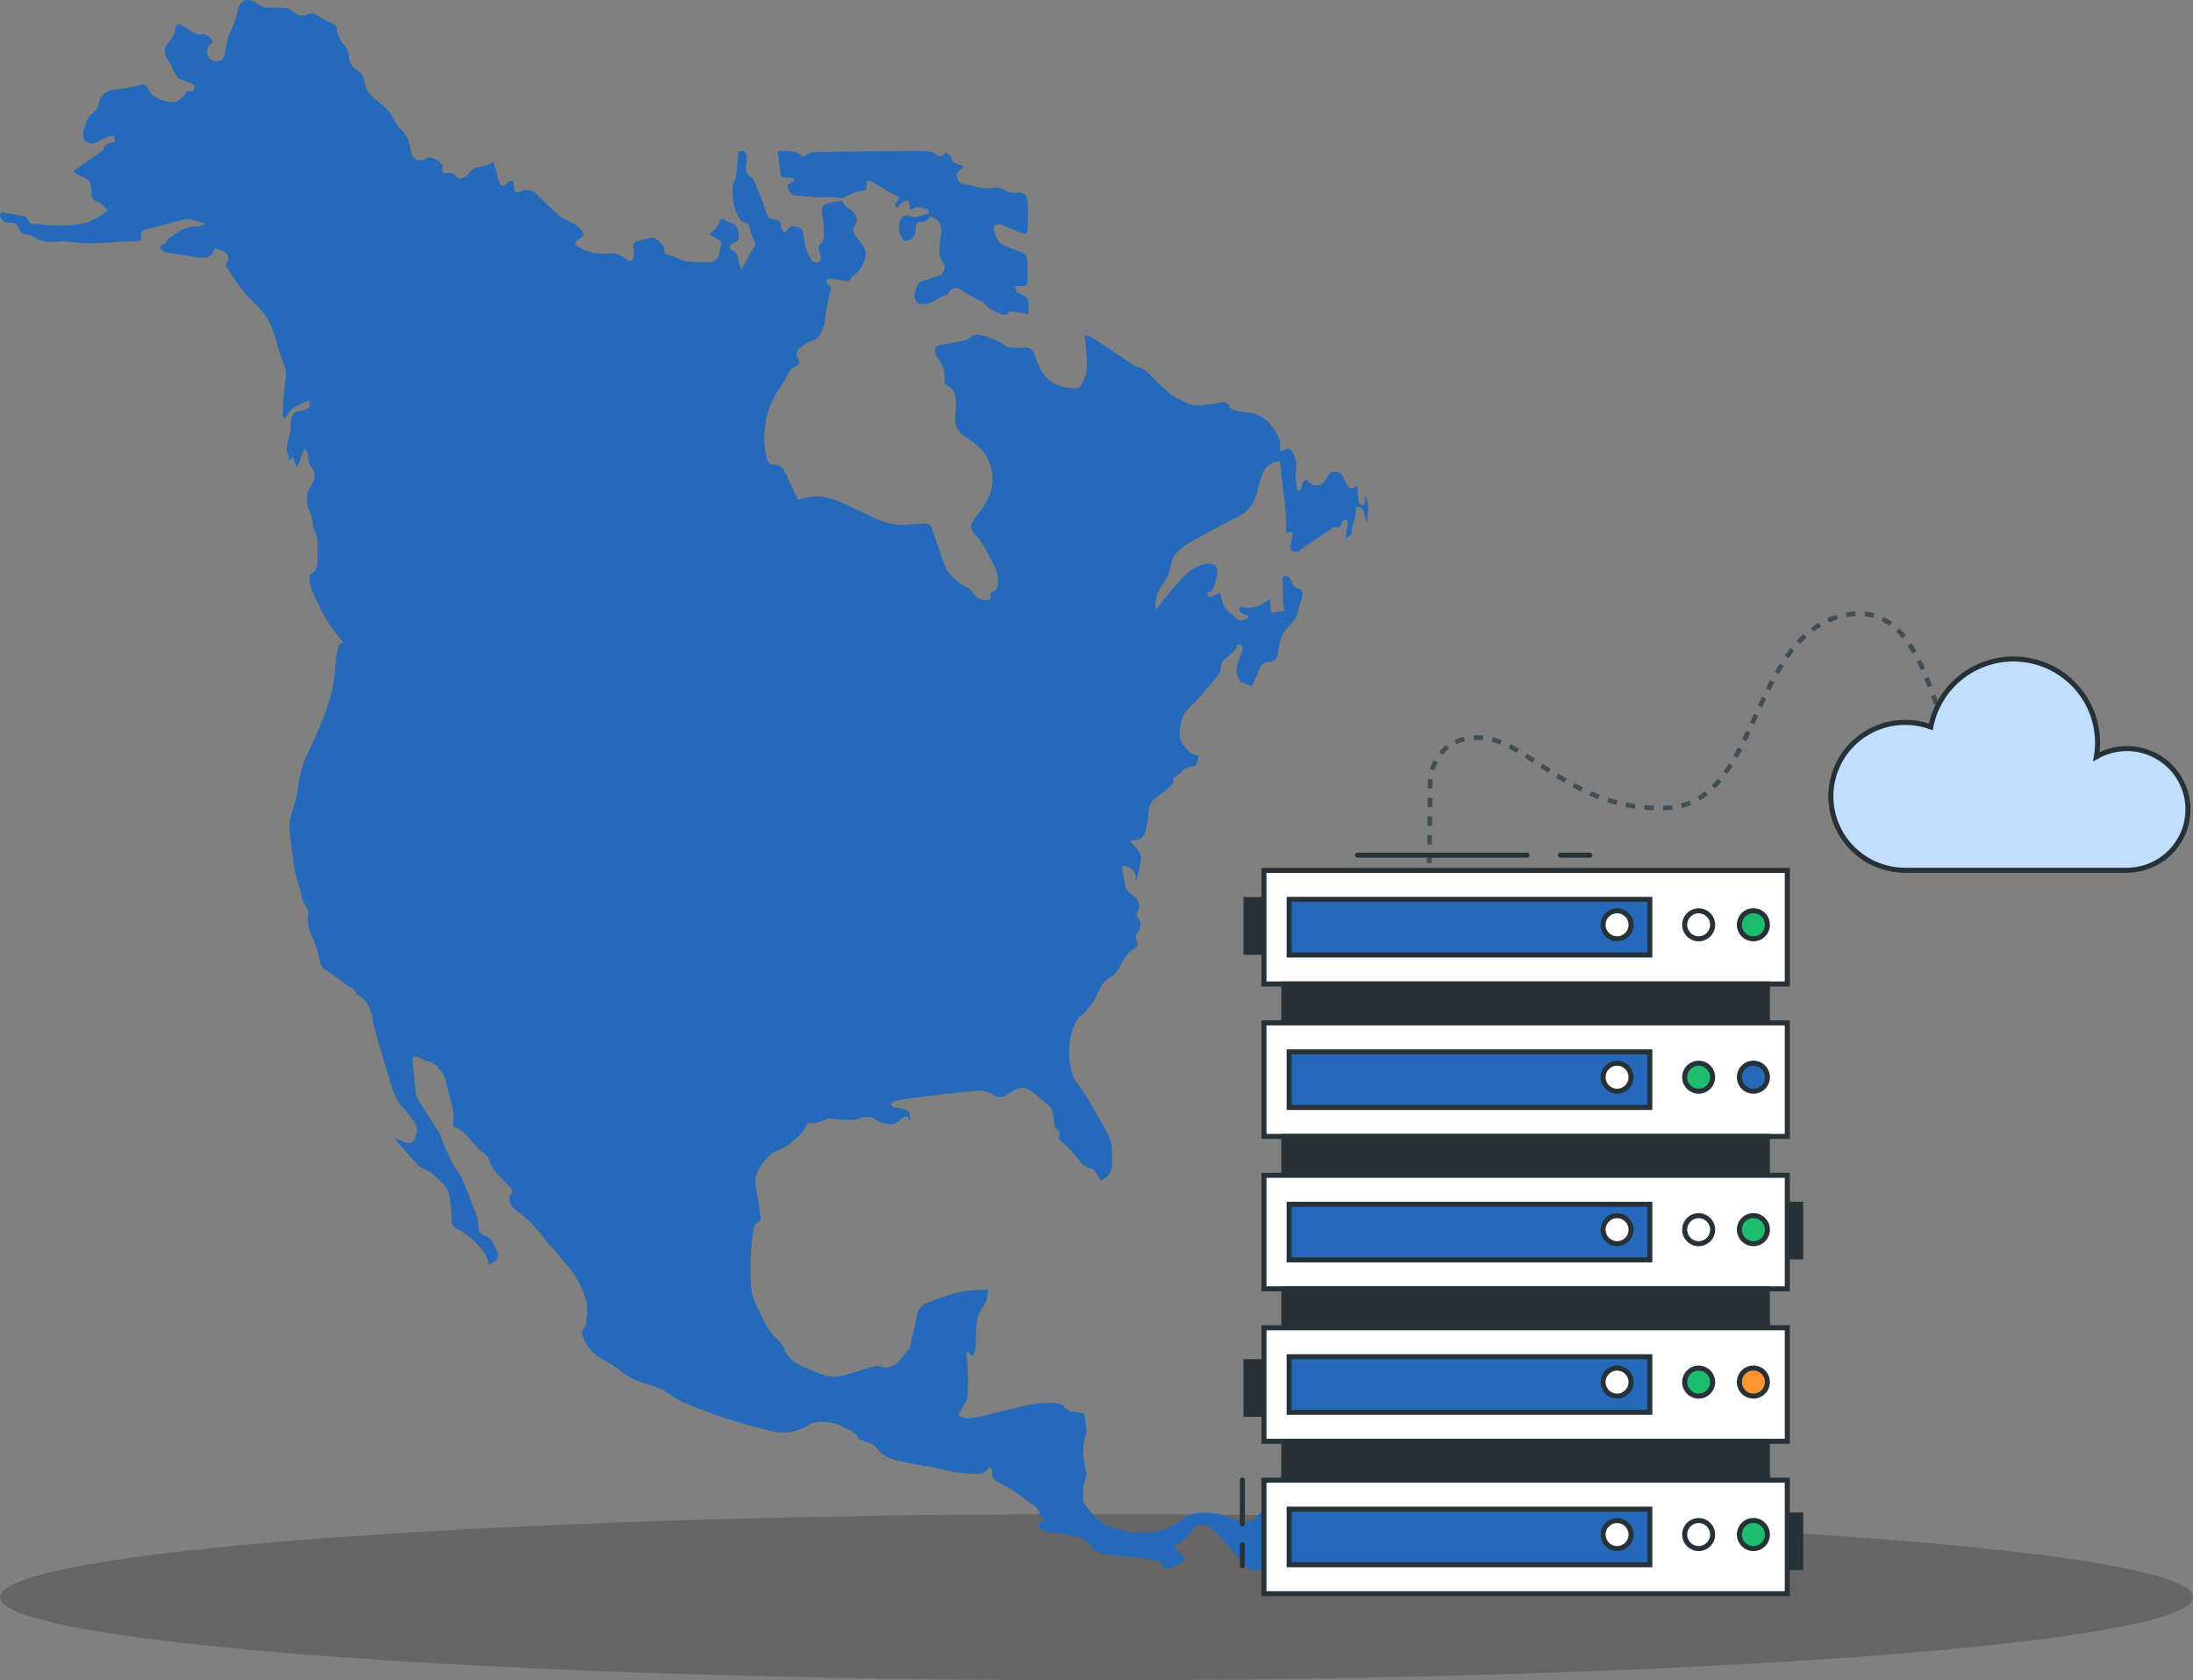
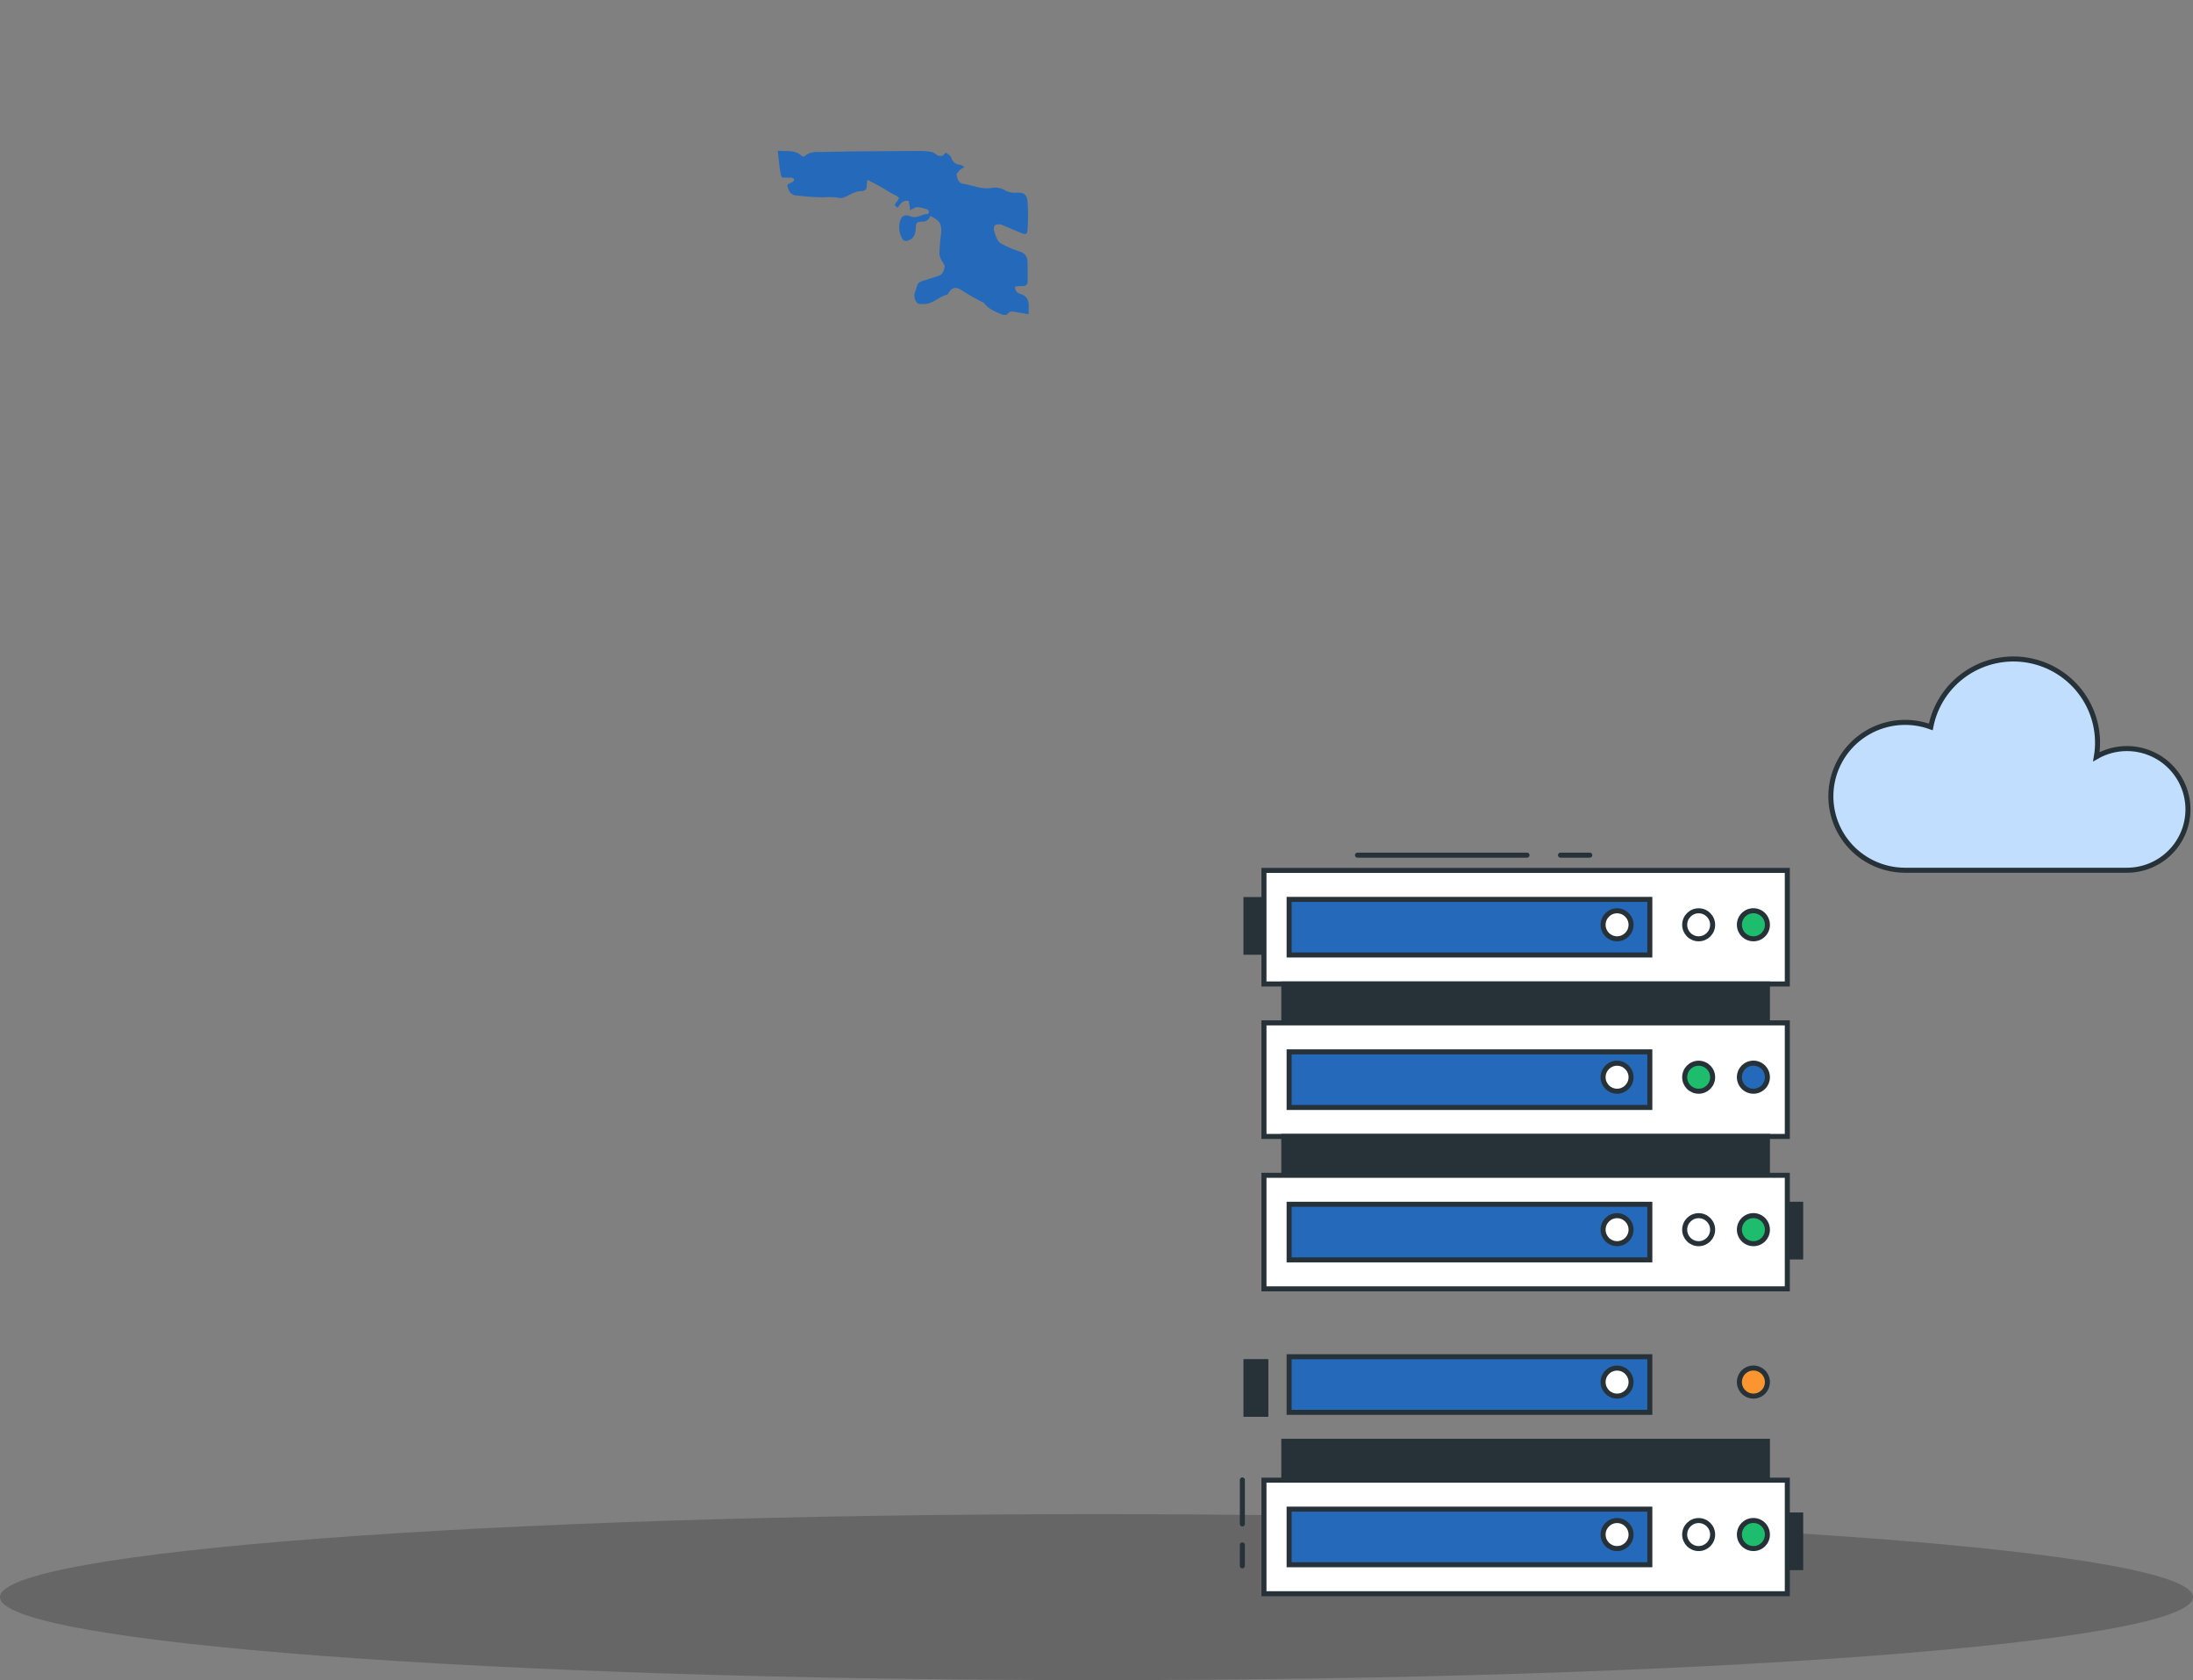
<svg xmlns="http://www.w3.org/2000/svg" width="436" height="334" viewBox="0 0 436 334" fill="none">
  <rect x="0" y="0" width="436" height="334" fill="#808080" stroke="none" />
  <g clip-path="url(#clip0_34_1249)">
    <path d="M218 334C338.398 334 436 326.613 436 317.5C436 308.387 338.398 301 218 301C97.602 301 0 308.387 0 317.5C0 326.613 97.602 334 218 334Z" fill="black" fill-opacity="0.2" />
-     <path d="M218.919 234.628C218.436 233.917 217.989 233.257 217.499 232.611C217.376 232.452 217.199 232.343 217.002 232.305C215.468 232.121 214.743 230.956 213.891 229.883C213.079 228.843 212.16 227.891 211.149 227.042C210.617 226.602 210.439 226.247 210.617 225.622C210.657 225.533 210.678 225.436 210.679 225.339C210.68 225.241 210.661 225.144 210.623 225.054C210.585 224.964 210.529 224.883 210.458 224.816C210.388 224.748 210.304 224.697 210.212 224.663C209.935 224.454 209.749 224.146 209.694 223.804C209.48 222.753 209.438 221.673 209.14 220.629C208.997 220.146 208.429 219.748 208.032 219.372C207.385 218.79 206.668 218.292 206.029 217.703C205.148 216.893 204.218 216.183 202.975 216.24C202.469 216.32 201.986 216.504 201.554 216.78C200.887 217.128 200.276 217.603 199.594 217.916C199.247 218.065 198.867 218.119 198.493 218.072C198.119 218.026 197.763 217.882 197.463 217.653C196.671 217.12 195.741 216.826 194.786 216.808C191.512 217.035 188.252 217.454 184.992 217.838C182.885 218.089 180.782 218.368 178.685 218.676C178.218 218.775 177.771 218.953 177.364 219.201C177.295 219.263 177.242 219.34 177.211 219.427C177.18 219.514 177.171 219.607 177.186 219.699C177.22 219.783 177.271 219.86 177.338 219.922C177.404 219.985 177.483 220.032 177.57 220.061C178.145 220.196 178.734 220.281 179.317 220.395C180.68 220.643 181.036 221.105 180.943 222.831L180.354 221.943C179.743 222.071 179.111 222.121 178.77 222.831C178.685 223.015 178.372 223.115 178.152 223.207C176.639 223.839 175.311 223.307 174.04 222.532C173.561 222.234 173.015 222.063 172.451 222.035C171.888 222.008 171.327 222.125 170.822 222.376C170.055 222.621 169.245 222.705 168.443 222.625C167.2 222.625 165.972 222.433 164.736 222.334C164.622 222.312 164.505 222.33 164.402 222.383C163.366 223.1 162.102 223.411 160.851 223.257C160.645 223.257 160.325 223.598 160.226 223.853C159.515 225.508 158.095 226.446 156.781 227.518C155.976 228.124 155.082 228.603 154.132 228.939C153.742 229.11 153.386 229.351 153.081 229.649C151.66 230.991 150.396 232.49 150.197 234.528C150.188 235.317 150.274 236.104 150.453 236.872C150.694 238.52 150.971 240.16 151.213 241.844C151.263 242.108 151.22 242.382 151.09 242.618C150.961 242.854 150.753 243.037 150.503 243.136C150.349 243.222 150.214 243.337 150.107 243.477C149.999 243.616 149.921 243.776 149.878 243.946C149.268 247.555 149.075 251.223 149.302 254.876C149.308 256.237 149.578 257.583 150.098 258.84C151.39 261.411 152.271 264.266 154.572 266.254C155.163 266.745 155.622 267.375 155.908 268.087C156.582 270.075 158.102 271.034 159.892 271.759C161.266 272.411 162.677 272.982 164.118 273.47C165.107 273.717 166.139 273.736 167.136 273.527C168.713 273.215 170.233 272.654 171.781 272.206C172.559 271.943 173.354 271.734 174.161 271.581C174.695 271.522 175.236 271.592 175.737 271.787C176.398 272.029 177.989 271.496 178.621 270.722C179.253 269.948 179.97 269.088 180.624 268.25C180.787 268.02 180.903 267.759 180.964 267.483C181.426 265.523 181.909 263.577 182.3 261.609C182.353 261.055 182.555 260.525 182.885 260.076C183.215 259.627 183.661 259.276 184.175 259.06C187.612 257.753 191.043 256.389 194.828 256.439C195.365 256.41 195.898 256.346 196.426 256.247C196.313 257.504 196.377 258.655 195.475 259.749C194.338 261.169 194.104 262.952 194.054 264.72C194.019 265.715 194.054 266.709 193.983 267.703C193.942 268.188 193.84 268.665 193.678 269.124C193.55 269.5 193.301 269.585 192.967 269.237C192.774 269.069 192.564 268.919 192.342 268.79L192.122 268.904C192.193 269.727 192.307 270.551 192.335 271.382C192.471 273.447 192.483 275.517 192.371 277.583C192.271 278.598 191.469 279.543 190.95 280.516L190.531 281.411C192.25 282.355 193.848 281.83 195.439 281.453C198.188 280.8 200.929 280.097 203.685 279.451C205.811 278.939 208.005 278.776 210.184 278.968C210.693 278.995 211.173 279.216 211.526 279.585C212.236 280.587 213.259 280.693 214.303 280.793C215.581 280.921 215.723 281.049 215.766 282.348C215.809 283.3 216.178 284.351 215.887 285.189C214.971 287.782 215.411 290.267 215.993 292.796C216.031 293.034 216.009 293.278 215.929 293.506C215.738 294.099 215.576 294.701 215.446 295.31C215.347 296.035 215.304 296.766 215.319 297.498C215.267 297.985 215.353 298.477 215.567 298.918C216.988 300.772 218.408 302.661 220.688 303.492C223.828 304.71 227.25 305.009 230.553 304.351C232.218 303.872 233.767 303.057 235.106 301.958C236.046 301.232 237.186 300.811 238.373 300.75C240.587 300.556 242.815 300.933 244.843 301.844C245.07 301.951 245.312 302.043 245.553 302.135C247.684 302.981 248.714 302.796 250.269 301.127C251.256 300.069 252.109 298.89 253.032 297.782C253.252 297.519 253.543 297.32 253.742 297.071C254.022 296.792 254.233 296.452 254.36 296.077C254.573 294.657 254.708 293.236 254.85 291.773C254.885 291.214 255.097 290.681 255.454 290.249C255.811 289.818 256.296 289.511 256.839 289.373C258.086 289.044 259.179 288.291 259.928 287.242C260.332 286.766 260.869 286.422 261.469 286.255C263.193 285.606 264.732 284.545 265.951 283.165C266.917 282.192 267.954 281.46 268.408 280.033C268.614 279.379 269.545 278.875 270.241 278.463C270.937 278.051 271.754 278.534 271.661 279.451C271.505 280.622 271.079 281.645 269.779 282.022C269.435 282.152 269.098 282.301 268.771 282.469C269.573 283.463 269.9 284.742 271.264 285.104C271.369 285.167 271.458 285.253 271.524 285.357C271.589 285.461 271.629 285.578 271.64 285.701C271.725 288.137 271.782 290.573 271.832 293.016C271.832 293.613 271.349 293.456 271.015 293.456C267.691 293.456 264.367 293.456 261.072 293.456C259.19 293.456 259.431 293.186 259.424 295.054C259.424 300.481 259.424 305.9 259.424 311.326C259.424 312.15 259.204 312.405 258.38 312.363C255.319 312.221 252.258 312.128 249.19 312.029C248.827 312.026 248.469 311.939 248.146 311.773C247.823 311.608 247.543 311.37 247.329 311.077C245.397 308.741 243.38 306.475 241.356 304.216C241.037 303.87 240.647 303.595 240.214 303.41C239.781 303.225 239.313 303.134 238.842 303.144C238.457 303.11 238.072 303.19 237.732 303.373C237.392 303.556 237.114 303.834 236.931 304.174C236.32 305.305 235.382 306.226 234.239 306.816C233.963 306.99 233.704 307.19 233.465 307.412C234.047 308.123 234.58 308.719 235.091 309.351C235.603 309.983 235.567 310.26 234.814 310.658C234.078 311.065 233.319 311.43 232.542 311.752C232.416 311.823 232.275 311.862 232.131 311.866C231.986 311.869 231.843 311.838 231.714 311.773C231.585 311.709 231.474 311.613 231.391 311.496C231.307 311.378 231.253 311.242 231.235 311.099C231.158 310.928 231.045 310.777 230.904 310.654C230.763 310.532 230.597 310.441 230.418 310.388C229.134 310.084 227.835 309.847 226.526 309.678C224.786 309.458 223.032 309.344 221.284 309.16C220.468 309.087 219.657 308.963 218.855 308.79C218.161 308.638 217.556 308.216 217.172 307.618C216.057 306.013 214.296 305.445 212.499 305.097C211.078 304.827 209.658 304.77 208.294 304.557C207.821 304.461 207.367 304.286 206.952 304.039C206.242 303.662 206.242 303.094 206.952 302.711C207.662 302.327 207.74 302.064 207.023 301.631C206.924 301.556 206.841 301.461 206.78 301.352C206.719 301.243 206.681 301.123 206.668 300.999C206.622 300.634 206.491 300.285 206.285 299.98C206.079 299.675 205.804 299.423 205.482 299.245C204.203 298.357 202.989 297.377 201.696 296.517C200.726 295.881 199.721 295.3 198.685 294.777C197.762 294.294 197.058 293.762 197.264 292.547C197.314 292.292 197.044 291.972 196.924 291.681C196.659 291.805 196.418 291.976 196.213 292.185C196.039 292.444 195.801 292.654 195.523 292.795C195.244 292.935 194.934 293.002 194.622 292.988C192.156 293.032 189.696 292.729 187.314 292.086C184.949 291.546 182.527 291.248 180.148 290.743C178.017 290.289 175.78 289.898 174.345 287.902C173.635 286.901 172.378 286.801 171.348 286.333C171.156 286.247 170.808 286.248 170.758 286.127C170.261 284.763 168.99 284.316 167.868 283.783C166.088 282.807 164.037 282.441 162.03 282.739C161.614 282.821 161.219 282.982 160.865 283.215C159.736 283.958 158.46 284.45 157.125 284.657C155.789 284.864 154.424 284.781 153.123 284.415C147.183 283.055 141.38 281.153 135.787 278.733C135.049 278.438 134.354 278.047 133.72 277.568C132.028 276.31 130.093 275.418 128.038 274.948C126.228 274.465 124.555 273.568 123.151 272.327C121.986 271.426 120.729 270.65 119.401 270.012C118.479 269.482 117.677 268.767 117.047 267.911C116.416 267.055 115.97 266.077 115.737 265.04C115.71 264.871 115.724 264.698 115.778 264.536C115.833 264.374 115.926 264.228 116.049 264.11C116.568 263.74 116.539 263.286 116.539 262.76C116.539 262.234 116.695 261.808 116.703 261.34C116.774 260.535 116.753 259.725 116.639 258.925C116.425 257.989 116.11 257.08 115.701 256.212C115.247 255.19 114.715 254.204 114.11 253.264C113.49 252.383 112.816 251.541 112.093 250.743C110.921 249.322 109.721 248.009 108.542 246.624C107.725 245.658 106.965 244.628 106.12 243.683C105.48 242.976 104.791 242.314 104.06 241.702C103.35 241.098 102.583 240.587 101.88 239.99C101.333 239.528 101.049 238.101 101.482 237.596C102.121 236.886 101.745 236.332 101.283 235.821C100.616 235.111 99.863 234.4 99.195 233.69C98.263 232.853 97.586 231.77 97.242 230.565C97.058 230.036 96.694 229.588 96.212 229.301C95.335 228.642 94.557 227.86 93.904 226.978C92.924 225.906 92.065 224.606 90.523 224.138C90.296 224.074 89.984 223.619 90.033 223.427C90.431 221.829 90.033 220.331 89.607 218.818C89.181 217.305 88.897 215.977 88.535 214.557C88.305 213.744 87.861 213.008 87.249 212.426C86.897 211.959 86.45 211.571 85.939 211.288C85.428 211.004 84.863 210.83 84.28 210.778C84.003 210.778 83.762 210.331 83.464 210.217C83.115 210.059 82.728 210.004 82.349 210.061C82.185 210.103 82.015 210.608 82.036 210.892C82.221 213.093 82.448 215.288 82.682 217.49C82.714 217.769 82.806 218.038 82.952 218.278C84.053 220.061 85.168 221.829 86.283 223.605C86.737 224.255 87.157 224.928 87.54 225.622C87.867 226.332 88.023 227.042 88.307 227.753C88.528 228.314 88.84 228.839 89.096 229.393C89.352 229.947 89.643 230.757 89.991 231.396C90.339 232.035 90.779 232.582 91.177 233.179C91.439 233.509 91.666 233.866 91.851 234.244C92.867 236.765 93.89 239.287 94.827 241.837C95.027 242.546 95.123 243.28 95.112 244.017C95.097 244.404 95.221 244.783 95.46 245.088C95.699 245.392 96.039 245.602 96.418 245.679C96.774 245.767 97.102 245.943 97.371 246.191C97.641 246.439 97.843 246.752 97.96 247.099C98.236 247.711 98.552 248.304 98.904 248.875C99.068 249.178 99.115 249.531 99.038 249.866C98.961 250.202 98.764 250.499 98.485 250.7C98.116 250.935 97.739 251.162 97.235 251.467C96.773 249.109 95.246 247.597 93.719 246.141C92.85 245.422 91.896 244.811 90.879 244.322C90.531 244.184 90.237 243.938 90.038 243.622C89.839 243.305 89.745 242.934 89.77 242.561C89.755 240.817 89.587 239.077 89.266 237.362C89.074 236.631 88.683 235.968 88.137 235.445C86.951 234.194 85.786 232.909 84.074 232.298C83.565 232.047 83.12 231.683 82.775 231.233C81.411 229.755 80.083 228.243 78.748 226.744C78.665 226.594 78.601 226.434 78.556 226.268C79.337 226.574 79.941 226.822 80.559 227.049C81.645 227.447 82.185 227.192 82.562 226.091C82.938 224.99 83.066 223.96 82.299 222.937C81.823 222.235 81.306 221.562 80.751 220.92C79.432 219.585 78.457 217.95 77.91 216.155C76.724 212.22 75.545 208.285 74.408 204.343C74.16 203.477 74.167 202.539 73.947 201.666C73.796 200.884 73.48 200.144 73.017 199.495C72.555 198.847 71.959 198.306 71.269 197.909C71.169 197.852 71.035 197.795 70.999 197.71C70.488 196.389 69.153 196.083 68.158 195.302C67.052 194.392 65.884 193.559 64.664 192.809C64.093 192.401 63.704 191.787 63.577 191.097C63.312 189.416 62.804 187.783 62.071 186.247C61.335 184.891 61.057 183.334 61.276 181.808C61.363 181.313 61.256 180.805 60.978 180.387C60.38 179.564 59.99 178.609 59.841 177.603C59.479 176.062 58.883 174.57 58.605 173.015C58.208 170.884 58.009 168.647 57.732 166.459C57.675 165.976 57.597 165.501 57.576 165.039C57.489 163.692 57.687 162.341 58.158 161.076C58.78 159.196 59.201 157.256 59.415 155.287C59.783 153.203 60.448 151.182 61.39 149.286C63.847 144.037 66.361 138.753 66.617 132.787C66.714 131.686 66.869 130.591 67.079 129.506C67.199 128.718 67.341 127.929 68.272 127.716C65.431 124.634 63.57 121.004 61.979 117.233C61.719 116.486 61.559 115.707 61.503 114.918C61.503 114.648 61.596 114.158 61.78 114.087C62.98 113.618 63.066 112.539 63.115 111.551C63.194 109.965 63.172 108.376 63.052 106.793C62.892 106.211 62.653 105.654 62.341 105.138C62.267 104.875 62.214 104.607 62.185 104.335C62.151 103.59 62.01 102.853 61.766 102.148C61.074 100.867 60.851 99.385 61.134 97.957C61.223 97.707 61.342 97.469 61.489 97.247C61.942 96.502 62.3 95.703 62.554 94.868C62.597 94.537 62.572 94.2 62.48 93.879C62.389 93.558 62.233 93.259 62.022 93C61.311 92.29 61.361 91.445 61.248 90.578C61.139 90.028 60.908 89.508 60.573 89.058C59.863 90.287 59.919 91.743 58.897 92.886L58.265 90.905H58.037L57.647 91.615H57.462C57.449 91.31 57.418 91.007 57.37 90.706C57.205 90.216 57.077 89.716 56.986 89.207C56.996 88.725 57.075 88.247 57.22 87.787C57.362 87.169 57.604 86.565 57.696 85.947C57.803 85.138 57.789 84.307 57.853 83.49C57.88 83.06 58.053 82.652 58.341 82.332C58.63 82.013 59.019 81.8 59.444 81.729C59.692 81.665 59.941 81.601 60.189 81.551C61.461 81.317 61.652 81.047 61.503 79.548C61.205 79.676 60.928 79.775 60.665 79.91C60.402 80.045 59.955 80.322 59.621 80.472C59.052 80.647 58.525 80.937 58.073 81.324C57.621 81.712 57.254 82.188 56.993 82.723C56.915 82.9 56.645 83.007 56.468 83.149C56.375 82.943 56.198 82.73 56.212 82.524C56.252 80.147 56.44 77.775 56.773 75.422C56.987 74.324 56.835 73.186 56.34 72.183C55.438 70.003 54.976 67.638 54.174 65.407C53.749 64.245 53.14 63.158 52.37 62.19C51.397 60.954 50.154 59.917 49.102 58.738C48.343 57.871 47.632 56.963 46.972 56.018C46.205 54.946 45.502 53.838 44.749 52.723C45.043 52.447 45.241 52.085 45.314 51.688C45.387 51.292 45.331 50.883 45.154 50.521C44.699 49.903 43.634 49.711 42.81 49.399C42.753 49.399 42.455 49.804 42.37 50.052C42.268 50.348 42.083 50.607 41.837 50.8C41.592 50.993 41.296 51.111 40.985 51.139C40.01 51.306 39.011 51.255 38.058 50.99C36.517 50.642 34.926 50.535 33.364 50.279C32.903 50.205 32.478 49.986 32.149 49.654C31.816 49.271 31.794 48.76 32.483 48.539C32.675 48.483 32.987 48.355 33.002 48.227C33.108 47.446 33.769 47.247 34.28 46.87C35.7 45.826 37.234 44.995 39.102 45.017C39.599 44.965 40.087 44.855 40.558 44.69L40.608 44.406C40.225 44.271 39.848 44.115 39.45 44.015C38.804 43.845 38.158 43.688 37.497 43.561C37.282 43.51 37.059 43.51 36.844 43.561C34.349 44.209 31.858 44.863 29.372 45.521C28.979 45.569 28.603 45.713 28.278 45.94C28.168 46.083 28.09 46.249 28.051 46.426C28.012 46.603 28.012 46.786 28.051 46.963C28.229 47.623 28.051 47.872 27.391 47.9L24.074 48.063C21.943 48.177 19.89 48.369 17.795 48.376C16.19 48.376 14.585 48.127 12.973 48.014C12.502 47.943 12.023 47.943 11.553 48.014C10.262 48.253 8.931 48.125 7.71 47.645C7 47.403 6.29 46.65 5.65 46.679C4.429 46.721 4.024 46.139 3.662 45.18C3.511 44.854 3.253 44.589 2.932 44.428C2.611 44.267 2.245 44.219 1.893 44.292C1.457 44.345 1.018 44.227 0.668 43.962C0.318 43.697 0.085 43.306 0.018 42.872C-0.06 42.424 0.111 42.161 0.544 42.24C1.964 42.474 3.449 42.715 4.883 43.028C5.044 43.074 5.192 43.157 5.316 43.271C5.439 43.384 5.534 43.525 5.594 43.681C5.651 43.934 5.795 44.157 6.002 44.312C6.209 44.467 6.465 44.543 6.723 44.526C10.274 44.867 13.91 45.151 17.447 44.178C18.244 43.888 18.998 43.494 19.692 43.007C20.267 42.666 20.8 42.24 21.446 41.785C20.686 41.124 20.118 40.308 19.067 40.017C18.719 39.924 18.427 39.463 18.229 39.107C18.101 38.894 18.186 38.553 18.179 38.269C18.179 36.139 17.838 35.713 15.849 34.96C15.374 34.712 14.923 34.422 14.5 34.093L20.182 30.08C20.338 29.967 20.551 29.825 20.587 29.661C20.849 28.603 21.638 28.369 22.568 28.298C22.674 28.272 22.777 28.234 22.874 28.184C22.746 26.877 22.732 26.82 21.56 27.161C20.864 27.388 20.202 27.709 19.592 28.113C18.314 28.909 16.752 28.44 16.538 27.133C16.482 26.883 16.482 26.623 16.538 26.373C16.726 25.516 16.987 24.677 17.32 23.866C17.603 23.267 18.024 22.744 18.548 22.339C18.81 22.179 19.036 21.965 19.21 21.712C19.384 21.458 19.502 21.171 19.557 20.869C19.898 18.866 20.977 18.028 22.945 17.822C24.485 17.65 26.012 17.368 27.512 16.977C28.854 16.643 29.138 16.707 29.642 17.999C30.31 19.59 34.11 20.933 35.523 19.974C36.191 19.402 36.791 18.757 37.313 18.049C37.249 18.049 37.377 18.092 37.504 18.092C37.845 18.092 38.428 18.163 38.485 18.028C38.691 17.509 38.811 16.884 38.094 16.607C37.377 16.33 36.83 16.117 36.183 15.897C35.872 15.804 35.586 15.641 35.347 15.421C35.108 15.201 34.923 14.929 34.806 14.626C34.353 13.653 33.85 12.705 33.3 11.785C32.44 10.286 32.519 9.313 33.755 8.134C34.381 7.471 34.764 6.614 34.841 5.705C34.976 4.91 35.345 4.611 36.07 4.995C37.043 5.478 37.916 6.145 38.861 6.685C39.16 6.87 39.516 6.94 39.862 6.884C40.843 6.6 41.468 7.204 42.036 7.744C42.604 8.283 41.943 8.653 41.624 9.001C41.363 9.312 41.205 9.696 41.172 10.101C41.139 10.505 41.232 10.91 41.439 11.259C41.588 11.585 41.842 11.852 42.159 12.018C42.477 12.184 42.841 12.239 43.193 12.175C43.591 12.172 43.972 12.016 44.257 11.74C44.543 11.463 44.711 11.088 44.727 10.691C44.903 8.802 45.428 6.962 46.276 5.265C46.732 4.196 47.072 3.082 47.291 1.941C47.696 0.606 48.3 -0.041 49.323 0.002C49.877 0.019 50.411 0.21 50.85 0.549C51.553 1.178 52.463 1.524 53.407 1.522C54.458 1.522 55.537 1.451 56.553 1.565C57.198 1.608 57.813 1.857 58.307 2.275C58.703 2.666 59.21 2.926 59.759 3.02C60.307 3.114 60.872 3.037 61.375 2.8C61.671 2.708 61.985 2.688 62.291 2.742C62.596 2.797 62.884 2.924 63.13 3.113C64.067 3.688 65.054 4.185 66.042 4.668C66.66 4.967 67.1 5.329 67.015 6.089C66.99 6.172 66.99 6.261 67.015 6.344C67.412 7.175 67.64 8.191 68.272 8.773C68.96 9.451 69.356 10.371 69.373 11.337C69.401 11.865 69.558 12.378 69.831 12.831C70.103 13.284 70.482 13.664 70.935 13.937C71.38 14.161 71.759 14.497 72.035 14.912C72.311 15.326 72.476 15.805 72.512 16.302C72.682 18.22 74.017 19.349 75.353 20.315C76.537 21.143 77.51 22.238 78.194 23.511C78.521 24.235 78.959 24.904 79.493 25.492C80.664 26.585 81.417 28.052 81.624 29.64C81.674 30.004 81.757 30.363 81.873 30.712C81.954 30.948 82.086 31.163 82.26 31.342C82.433 31.521 82.644 31.66 82.877 31.748C83.11 31.837 83.359 31.873 83.608 31.855C83.857 31.837 84.098 31.765 84.316 31.643C84.687 31.403 85.124 31.284 85.565 31.303C86.007 31.322 86.431 31.478 86.78 31.749C87.491 32.161 88.201 32.651 87.959 33.731C87.832 34.257 88.215 34.441 88.67 34.377C89.508 34.313 90.275 34.292 90.8 35.208C91.077 35.684 92.484 35.457 92.931 34.761C93.734 33.454 94.941 33.163 96.305 32.964C96.914 32.8 97.501 32.561 98.052 32.254C98.187 32.651 98.357 33.085 98.485 33.525C98.748 34.427 98.933 35.35 99.252 36.224C99.572 37.097 100.019 37.19 100.673 36.522C100.853 36.343 101.056 36.188 101.276 36.061C101.717 35.798 102.036 35.862 102.114 36.437C102.157 36.799 102.185 37.147 102.249 37.531C102.363 38.241 102.739 38.39 103.343 38.099C103.909 37.793 104.563 37.688 105.196 37.801C105.83 37.915 106.406 38.24 106.83 38.724C108.293 40.144 109.721 41.608 111.269 42.921C112.141 43.487 113.049 43.992 113.99 44.434C114.62 44.787 115.182 45.248 115.651 45.798C116.17 46.508 115.957 47.012 115.232 47.488C115.015 47.62 114.808 47.77 114.614 47.936C114.21 48.284 114.259 48.646 114.7 48.895C116.011 49.752 117.514 50.272 119.075 50.407C119.783 50.486 120.497 50.486 121.205 50.407C122.583 50.159 123.585 50.876 124.593 51.579C125.304 52.062 125.857 51.87 125.957 51.025C126.049 50.406 126.049 49.776 125.957 49.157C125.915 49.044 125.899 48.923 125.907 48.802C125.916 48.682 125.949 48.564 126.006 48.458C126.063 48.351 126.142 48.258 126.238 48.184C126.333 48.11 126.443 48.057 126.561 48.028C127.549 47.687 128.563 47.426 129.593 47.247C129.984 47.19 130.488 47.559 130.865 47.843C131.266 48.21 131.636 48.609 131.973 49.036C132.022 50.457 132.065 50.457 133.656 50.919C134.622 51.196 135.51 51.835 136.497 51.977C137.986 52.121 139.483 52.174 140.978 52.133C141.263 52.114 141.542 52.044 141.802 51.927C143.223 51.409 142.917 49.96 143.343 48.944C143.684 48.135 142.868 47.595 142.129 47.261C141.944 47.183 141.774 47.083 141.596 46.991C141.099 46.735 141.042 46.373 141.511 46.103C142.24 45.601 142.782 44.872 143.052 44.029C143.315 43.426 143.656 43.248 144.21 43.781C144.456 44.01 144.765 44.161 145.098 44.214C146.348 44.385 147.179 46.046 146.831 47.467C146.743 47.66 146.614 47.831 146.451 47.967C146.289 48.104 146.098 48.202 145.893 48.255C145.02 48.447 144.764 49.313 145.63 49.775C146.774 50.4 146.703 51.387 146.937 52.346C147.061 52.748 147.221 53.137 147.413 53.511C147.633 53.149 147.882 52.801 148.081 52.424C148.507 51.643 148.898 50.84 149.331 50.059C149.632 49.654 149.893 49.221 150.112 48.767C150.156 48.369 150.084 47.967 149.906 47.609C149.657 47.13 149.436 46.637 149.245 46.132C149.039 45.194 148.947 44.242 147.697 44.122C147.615 44.103 147.538 44.068 147.47 44.02C147.401 43.971 147.344 43.909 147.299 43.838C146.27 42.339 145.702 40.571 145.666 38.752C145.616 38.157 145.616 37.558 145.666 36.962C145.794 36.33 146.227 35.741 146.312 35.109C146.54 33.461 146.639 31.799 146.795 30.102C148.031 29.761 148.542 30.166 148.45 31.522C148.407 32.112 148.329 32.701 148.287 33.298C148.256 33.668 148.331 34.04 148.501 34.37C148.672 34.701 148.933 34.976 149.253 35.166C149.522 35.317 149.744 35.541 149.892 35.812C150.723 37.886 151.575 39.946 152.285 42.062C152.648 43.142 152.754 43.397 153.89 43.589C154.2 43.612 154.504 43.681 154.792 43.795C154.988 43.956 155.127 44.175 155.19 44.42C155.225 44.743 155.28 45.063 155.354 45.379C155.532 45.687 155.747 45.973 155.993 46.231C156.262 46.029 156.501 45.79 156.703 45.521C156.823 45.291 157.023 45.114 157.265 45.021C157.507 44.928 157.774 44.926 158.017 45.017C158.727 45.159 159.437 45.223 159.629 46.132C159.77 47.226 159.969 48.312 160.226 49.385C160.482 50.184 160.847 50.944 161.312 51.643C161.377 51.765 161.465 51.873 161.572 51.96C161.679 52.047 161.803 52.111 161.935 52.15C162.068 52.188 162.207 52.2 162.344 52.183C162.481 52.167 162.613 52.123 162.733 52.055C163.322 51.735 163.23 51.16 163.109 50.635C163.064 50.441 163.005 50.251 162.932 50.066C162.757 49.799 162.693 49.474 162.752 49.16C162.812 48.846 162.991 48.568 163.251 48.383C163.688 47.79 163.89 47.057 163.819 46.323C163.808 45.027 163.682 43.734 163.443 42.46C163.23 41.252 163.55 40.606 164.743 40.372C165.695 40.173 166.646 39.995 167.371 39.853C167.575 40.218 167.813 40.563 168.081 40.883C168.578 41.345 169.175 41.7 169.636 42.19C170.019 42.536 170.258 43.014 170.306 43.529C170.353 44.043 170.205 44.556 169.892 44.967C169.724 45.199 169.633 45.479 169.633 45.766C169.633 46.053 169.724 46.332 169.892 46.565C170.291 47.182 170.73 47.773 171.206 48.333C171.661 48.81 171.961 49.413 172.066 50.064C172.171 50.714 172.077 51.381 171.795 51.977C171.411 53.142 170.646 54.142 169.622 54.818C169.528 54.88 169.444 54.957 169.374 55.045C169.118 55.343 168.883 55.897 168.621 55.912C167.978 55.877 167.34 55.777 166.717 55.613C166.097 55.505 165.471 55.437 164.842 55.407C164.73 55.431 164.626 55.483 164.54 55.559C164.454 55.635 164.389 55.732 164.352 55.841C164.352 56.103 164.466 56.551 164.643 56.608C164.754 56.64 164.856 56.697 164.942 56.773C165.029 56.849 165.098 56.943 165.144 57.048C165.191 57.154 165.214 57.268 165.212 57.383C165.21 57.498 165.184 57.612 165.133 57.716C164.562 59.846 164.163 62.02 163.94 64.214C163.713 65.176 163.317 66.09 162.768 66.913C162.518 67.275 162.14 67.528 161.71 67.623C160.824 67.89 160.009 68.351 159.324 68.973C158.28 69.683 158.109 70.393 158.741 71.437C158.828 71.563 158.882 71.708 158.898 71.859C158.915 72.011 158.893 72.164 158.835 72.305C158.777 72.446 158.685 72.571 158.567 72.667C158.449 72.764 158.309 72.829 158.159 72.858C157.799 73.005 157.475 73.226 157.206 73.506C156.936 73.786 156.729 74.119 156.596 74.484C155.836 76.061 154.693 77.446 153.876 79.001C153.274 80.211 152.798 81.48 152.456 82.787C151.804 85.471 151.786 88.27 152.406 90.962C152.426 91.335 152.589 91.687 152.862 91.944C153.134 92.2 153.495 92.342 153.869 92.34C154.33 92.344 154.78 92.48 155.166 92.732C155.553 92.984 155.859 93.34 156.05 93.76C156.944 95.606 157.768 97.496 158.613 99.357C159.66 99.051 160.729 98.826 161.809 98.682C164.224 98.526 166.412 99.463 168.557 100.457C170.702 101.452 172.818 102.553 175.02 103.469C177.123 104.285 179.404 104.53 181.632 104.179C182.342 104.087 183.053 104.179 183.763 104.08C184.102 104.017 184.451 104.09 184.737 104.282C185.023 104.475 185.221 104.772 185.29 105.109C186 107.24 186.831 109.371 187.492 111.502C188.28 114.094 190.084 115.656 192.385 116.843C192.828 117.086 193.204 117.435 193.479 117.858C193.757 118.351 194.176 118.749 194.682 119.002C195.188 119.256 195.759 119.352 196.32 119.279C196.753 119.279 196.945 119.108 196.924 118.675C196.878 118.406 196.933 118.13 197.079 117.899C197.224 117.669 197.45 117.5 197.712 117.425C197.891 117.344 198.038 117.207 198.131 117.034C198.664 116.132 198.351 113.483 197.79 112.624C197.08 111.544 196.654 110.337 196 109.25C195.385 108.176 194.672 107.16 193.869 106.217C192.783 104.967 192.776 104.3 193.834 102.972C194.833 101.784 195.705 100.493 196.433 99.122C197.08 97.781 197.383 96.3 197.316 94.812C197.249 93.325 196.814 91.877 196.05 90.599C195.475 89.527 194.36 88.739 193.465 87.851C193.187 87.605 192.873 87.404 192.534 87.254C190.112 86.075 189.693 84.058 189.992 81.608C190.123 80.673 190.102 79.723 189.928 78.795C189.872 78.311 189.684 77.852 189.385 77.467C189.085 77.082 188.686 76.788 188.23 76.615C188.097 76.537 187.984 76.428 187.902 76.297C187.82 76.166 187.772 76.016 187.761 75.862C187.875 75.058 187.822 74.239 187.604 73.457C187.387 72.675 187.01 71.946 186.497 71.317C186.411 71.205 186.34 71.084 186.284 70.954C185.46 69.186 185.773 68.674 187.705 68.433C188.99 68.27 190.276 68.035 191.547 67.723C192.021 67.635 192.462 67.421 192.825 67.105C193.114 66.829 193.472 66.639 193.862 66.553C194.252 66.468 194.657 66.492 195.034 66.622C196.79 66.989 198.451 67.715 199.914 68.753C200.215 68.954 200.567 69.067 200.929 69.079C201.875 69.134 202.824 69.134 203.77 69.079C204.182 69.033 204.596 69.138 204.936 69.374C205.276 69.611 205.518 69.963 205.617 70.365C205.958 71.267 206.277 72.183 206.696 73.049C207.238 74.243 208.108 75.257 209.205 75.975C210.301 76.693 211.579 77.085 212.89 77.105C214.757 77.226 214.615 77.155 215.475 75.478C216.334 73.802 216.078 72.233 215.993 70.578C215.929 69.335 215.787 68.099 215.659 66.608C216.169 66.697 216.665 66.85 217.137 67.062C219.878 68.873 222.598 70.72 225.326 72.559C225.434 72.65 225.556 72.722 225.688 72.772C227.819 73.234 229.033 74.903 230.454 76.324C231.313 77.183 232.272 77.943 233.202 78.717C233.459 78.894 233.736 79.042 234.026 79.157C234.701 79.533 235.396 79.872 236.107 80.173C236.758 80.441 237.455 80.581 238.16 80.585C239.624 80.492 241.083 80.316 242.528 80.059C243.607 79.868 244.005 80.024 244.537 81.011C244.731 81.284 245.02 81.475 245.347 81.544C246.342 81.75 247.35 81.913 248.359 82.048C249.999 82.248 251.498 83.075 252.542 84.356C253.891 85.912 254.85 87.467 254.431 89.761L255.738 89.278C256.292 89.079 256.576 89.222 256.938 89.783C257.643 90.942 257.882 92.325 257.606 93.653C257.544 94.7 257.613 95.749 257.812 96.778C257.847 97.105 257.762 97.723 258.387 97.574C258.593 97.524 258.799 97.034 258.82 96.736C258.87 95.898 259.147 95.372 260.085 95.443L259.957 95.656C260.397 95.947 260.83 96.459 261.278 96.48C261.714 96.559 262.165 96.499 262.566 96.309C262.967 96.119 263.299 95.809 263.515 95.422C263.838 94.86 264.206 94.326 264.616 93.824C265.061 93.766 265.513 93.766 265.958 93.824C266.321 93.935 266.637 94.165 266.853 94.477C267.173 94.974 267.343 95.564 267.62 96.09C268.238 97.247 268.728 97.354 269.928 96.544C269.928 97.091 269.928 97.581 269.928 98.071C269.954 98.714 270.037 99.353 270.177 99.982C270.234 100.195 270.667 100.422 270.93 100.422C271.193 100.422 271.342 100.038 271.399 99.783C271.444 99.355 271.444 98.924 271.399 98.497C272.379 100.33 271.874 102.126 271.839 103.923C271.704 103.59 271.548 103.27 271.441 102.929C271.335 102.588 271.264 102.219 271.164 101.857C270.916 100.955 270.553 100.706 269.566 100.777C269.566 100.777 269.517 100.827 269.524 100.848C269.886 102.567 268.735 104.051 268.742 105.72C268.738 105.984 268.637 106.237 268.458 106.43C268.188 106.654 267.895 106.85 267.585 107.013C267.577 106.7 267.592 106.387 267.627 106.075C267.734 105.365 267.918 104.655 267.982 103.987C267.982 103.767 267.684 103.277 267.57 103.32C267.293 103.32 266.86 103.568 266.81 103.774C266.654 104.534 266.342 104.946 265.504 104.811C265.306 104.809 265.113 104.874 264.957 104.996C263.849 105.706 262.734 106.416 261.64 107.183C260.546 107.95 259.509 108.604 258.515 109.314C258.288 109.534 257.992 109.668 257.677 109.694C257.363 109.72 257.049 109.636 256.789 109.456C256.526 109.236 256.59 108.554 256.619 108.092C256.647 107.631 256.86 107.162 256.938 106.672C257.095 105.756 256.995 105.671 256.093 105.869L255.752 105.926C255.752 101.111 254.9 96.402 254.488 91.665C253.745 91.695 253.026 91.935 252.413 92.356C251.8 92.777 251.318 93.362 251.022 94.044C250.61 95.28 250.227 96.53 249.935 97.794C249.689 98.92 249.181 99.972 248.451 100.864C247.722 101.756 246.792 102.464 245.738 102.929C242.819 104.35 239.956 105.948 237.101 107.517C236.241 108.014 235.421 108.579 234.651 109.208C234.119 109.616 233.675 110.127 233.343 110.71C233.011 111.293 232.799 111.937 232.719 112.602C232.538 113.833 232.05 114.998 231.299 115.99C230.353 117.138 229.805 118.56 229.736 120.046C229.736 120.337 229.736 120.628 229.779 120.919L230.006 121.004C230.404 120.472 230.787 119.932 231.199 119.406C231.611 118.881 232.002 118.391 232.421 117.901C233.183 117.02 233.95 116.146 234.722 115.28C236.057 113.81 237.563 112.546 239.538 112.105C241.512 111.665 242.428 112.73 241.91 114.605C241.746 115.202 241.54 115.798 241.405 116.402C241.242 117.162 240.93 117.737 240.063 117.737C240.063 118.682 240.219 118.831 241.008 118.533C241.505 118.341 241.988 118.114 242.549 117.865L243.075 119.776C243.319 120.646 243.866 121.401 244.616 121.907C245.094 122.274 245.551 122.668 245.986 123.085C246.491 123.533 247.712 123.263 248.351 122.546C247.726 121.899 245.972 122.297 246.483 120.557C248.699 121.267 250.589 120.557 252.506 118.995C252.556 119.889 252.62 120.472 252.62 121.047C252.62 121.757 252.869 121.949 253.565 121.715C254.178 121.559 254.802 121.453 255.433 121.395C255.297 120.973 255.197 120.541 255.134 120.102C255.04 118.459 254.985 116.816 254.971 115.173C254.971 114.904 255.319 114.378 255.397 114.399C255.775 114.497 256.126 114.682 256.42 114.939C256.624 115.176 256.768 115.458 256.839 115.763C256.922 116.065 257.086 116.34 257.312 116.557C257.538 116.775 257.819 116.927 258.124 116.999C258.274 117.019 258.417 117.073 258.543 117.156C258.67 117.239 258.776 117.35 258.854 117.479C258.932 117.608 258.981 117.753 258.996 117.904C259.011 118.054 258.992 118.206 258.941 118.348C258.799 118.98 258.607 119.598 258.43 120.223C258.252 120.848 258.039 121.58 257.833 122.255C257.799 122.447 257.732 122.632 257.634 122.801C256.761 123.916 255.788 124.932 255.006 126.132C254.67 126.801 254.447 127.521 254.346 128.263C254.197 128.867 254.133 129.492 254.005 130.095C253.957 130.527 253.748 130.924 253.421 131.208C253.093 131.493 252.67 131.643 252.236 131.63C251.029 131.63 250.518 132.34 250.205 133.405C249.895 134.31 249.507 135.187 249.048 136.026C248.969 136.189 248.607 136.395 248.543 136.353C247.911 135.87 247.023 136.005 246.413 135.238C246.114 134.808 245.92 134.314 245.846 133.797C245.772 133.279 245.82 132.751 245.986 132.255C246.252 131.308 246.57 130.376 246.938 129.463C247.027 129.14 247.027 128.799 246.938 128.476C246.881 128.299 246.569 128.164 246.349 128.086C246.271 128.083 246.195 128.101 246.127 128.139C246.06 128.176 246.004 128.232 245.965 128.299C245.681 129.499 244.658 130.046 243.834 130.728C243.468 130.97 243.17 131.304 242.971 131.696C242.772 132.088 242.678 132.526 242.698 132.965C242.675 133.385 242.516 133.787 242.243 134.108C241.185 135.436 240.113 136.75 238.976 138.029C238.153 138.966 237.286 139.882 236.37 140.742C235.113 141.907 234.779 143.441 234.559 145.003C234.275 146.992 235.269 148.469 236.69 149.655C237.188 149.943 237.73 150.147 238.295 150.259C238.199 150.837 238.062 151.406 237.883 151.964C237.808 152.086 237.704 152.188 237.58 152.26C237.456 152.332 237.316 152.372 237.172 152.376C236.77 152.355 236.369 152.428 235.999 152.588C235.63 152.748 235.302 152.992 235.042 153.299C234.459 153.867 233.792 154.35 233.11 154.918C233.557 155.451 233.167 155.913 232.748 156.275C231.867 157.035 230.972 157.78 230.027 158.455C229.505 158.794 229.076 159.26 228.78 159.808C228.485 160.357 228.332 160.971 228.337 161.594C228.281 162.783 228.086 163.96 227.755 165.103C227.357 166.602 226.817 166.95 225.283 167.056C225.064 167.08 224.846 167.115 224.63 167.163C225.574 168.413 227.08 169.293 226.831 171.033C226.608 172.519 226.259 173.982 225.787 175.408C225.958 173.455 225.304 172.283 223.167 172.106C223.148 172.39 223.148 172.674 223.167 172.958C223.351 174.066 223.529 175.181 223.756 176.282C223.832 176.606 223.991 176.905 224.218 177.148C224.62 177.556 225.052 177.934 225.51 178.278C225.98 178.611 226.307 179.108 226.427 179.672C226.546 180.235 226.45 180.822 226.157 181.318C225.922 181.829 225.794 182.276 226.419 182.738C226.938 183.1 226.838 184.563 226.299 185.174C226.056 185.399 225.893 185.697 225.837 186.023C225.78 186.349 225.833 186.685 225.986 186.978C226.441 187.809 225.986 188.285 225.418 188.654C224.351 189.37 223.501 190.365 222.961 191.531C222.336 192.767 221.789 193.91 220.361 194.556C219.546 195.067 218.92 195.83 218.579 196.73C217.748 198.815 216.418 200.666 214.708 202.12C213.926 202.738 213.507 203.946 213.181 204.961C212.224 208.052 212.352 211.377 213.543 214.386C213.799 214.869 214.111 215.319 214.473 215.728C215.027 216.545 215.574 217.369 216.1 218.2C216.512 218.861 216.902 219.528 217.286 220.203C218.373 222.099 219.544 223.946 220.489 225.885C220.861 226.861 221.065 227.894 221.093 228.939C221.185 229.898 221.093 230.871 221.093 231.836C221.047 232.391 220.858 232.924 220.542 233.383C220.227 233.841 219.797 234.209 219.296 234.45C219.182 234.53 219.054 234.59 218.919 234.628Z" fill="#256ABA" />
    <path d="M184.953 42.936C184.847 43.282 184.628 43.582 184.33 43.787C184.032 43.992 183.673 44.09 183.312 44.065C182.211 44.065 182.105 44.292 182.055 45.422C182.005 46.551 181.742 47.417 180.549 47.808C180.451 47.862 180.342 47.897 180.23 47.908C180.118 47.92 180.005 47.91 179.897 47.877C179.789 47.845 179.689 47.791 179.602 47.72C179.515 47.648 179.444 47.56 179.391 47.46C179.048 46.885 178.841 46.239 178.785 45.572C178.73 44.905 178.828 44.234 179.072 43.61C179.391 42.701 180.286 42.701 180.954 42.985C182.268 43.561 183.284 42.531 184.47 42.524C184.548 42.524 184.697 42.261 184.683 42.133C184.669 42.005 184.555 41.707 184.427 41.671C183.77 41.414 183.082 41.245 182.382 41.167C181.962 41.167 181.529 41.522 180.961 41.785C180.876 41.245 180.776 40.627 180.677 39.967C179.576 39.704 179.008 40.457 178.489 41.274C177.879 40.99 177.737 40.713 178.177 40.222C178.944 39.363 178.887 39.221 177.85 38.738C176.813 38.255 176.06 37.673 175.151 37.169C174.242 36.664 173.425 36.267 172.46 35.748C172.409 35.983 172.371 36.22 172.346 36.458C172.346 37.779 172.14 37.971 170.833 38.021C170.228 38.108 169.644 38.311 169.114 38.617C168.404 38.916 167.694 39.569 166.629 39.328C165.393 39.029 164.029 39.285 162.729 39.221C161.309 39.157 159.846 39.044 158.411 38.866C158.085 38.871 157.764 38.78 157.489 38.604C157.214 38.429 156.996 38.177 156.863 37.879C156.38 36.721 156.344 36.714 157.53 36.21C157.626 36.149 157.708 36.069 157.772 35.974C157.835 35.88 157.879 35.774 157.9 35.663C157.9 35.585 157.623 35.386 157.445 35.329C157.247 35.3 157.046 35.3 156.849 35.329C155.123 35.329 155.386 35.436 155.102 33.909C154.881 32.666 154.796 31.394 154.633 29.974C156.359 30.137 158.013 29.697 159.356 30.968C159.491 31.089 159.867 31.174 159.945 31.089C160.975 30.052 162.346 30.223 163.56 30.201C169.952 30.066 176.38 30.038 182.794 30.002C183.644 29.996 184.493 30.072 185.329 30.23C185.713 30.301 186.039 30.698 186.394 30.869C186.663 31.002 186.966 31.046 187.261 30.997C187.502 30.94 187.68 30.649 188.035 30.322C188.369 30.613 188.98 30.883 189.1 31.295C189.198 31.711 189.432 32.082 189.765 32.349C190.099 32.615 190.513 32.762 190.94 32.765C191.125 32.765 191.309 32.886 191.743 33.255C191.437 33.381 191.15 33.548 190.89 33.752C190.585 34.065 190.074 34.562 190.18 34.818C190.4 35.485 190.485 36.387 191.473 36.529C193.404 36.806 195.223 37.765 197.275 37.339C198.236 37.183 199.22 37.402 200.024 37.95C200.689 38.26 201.425 38.382 202.154 38.305C203.532 38.241 204.136 38.582 204.285 40.024C204.435 41.915 204.435 43.815 204.285 45.706C204.243 46.565 203.916 46.686 203.092 46.345C201.885 45.855 200.691 45.329 199.491 44.825C199.273 44.698 199.031 44.618 198.781 44.59C198.412 44.59 197.907 44.64 197.73 44.875C197.569 45.22 197.549 45.615 197.673 45.975C197.814 46.542 198.021 47.091 198.291 47.609C198.466 47.964 198.743 48.258 199.086 48.454C200.227 49.058 201.415 49.569 202.637 49.981C203.086 50.057 203.494 50.286 203.792 50.629C204.09 50.973 204.259 51.409 204.271 51.863C204.349 53.22 204.335 54.576 204.307 55.933C204.322 56.069 204.304 56.206 204.255 56.334C204.206 56.461 204.126 56.575 204.024 56.666C203.922 56.756 203.799 56.821 203.667 56.854C203.534 56.887 203.395 56.888 203.262 56.856C202.787 56.851 202.312 56.887 201.842 56.963C201.789 57.27 201.853 57.587 202.021 57.849C202.189 58.112 202.45 58.303 202.751 58.383C204.221 58.774 204.626 59.804 204.513 61.153C204.513 61.537 204.513 61.934 204.513 62.474C203.625 62.325 202.851 62.204 202.084 62.062C201.317 61.92 200.777 61.7 200.265 62.474C200.145 62.645 199.555 62.659 199.257 62.538C197.921 62.005 196.572 61.473 195.656 60.272C195.549 60.13 195.315 60.081 195.145 59.981C193.831 59.271 192.46 58.561 191.203 57.709C190.144 56.998 189.342 57.041 188.653 58.12C188.554 58.284 188.44 58.532 188.284 58.568C186.622 58.973 185.443 60.521 183.561 60.436C183.035 60.436 182.488 60.571 182.14 59.953C181.947 59.657 181.83 59.318 181.8 58.966C181.77 58.614 181.829 58.26 181.97 57.936C182.169 57.481 182.232 56.963 182.453 56.515C182.615 56.245 182.866 56.039 183.163 55.933C184.306 55.542 185.478 55.223 186.622 54.832C187.467 54.548 187.673 53.745 187.829 53.007C187.879 52.758 187.559 52.438 187.424 52.14C187.1 51.675 186.875 51.148 186.764 50.592C186.795 49.235 186.904 47.881 187.09 46.536C187.289 44.562 186.87 43.816 184.953 42.936Z" fill="#256ABA" />
    <path d="M284 185.084L284.008 184.32" stroke="#414E55" stroke-width="0.93" stroke-miterlimit="10" />
-     <path d="M284.023 182.761L284.368 154.649C284.368 154.649 285.187 146.194 294.537 146.662C303.887 147.13 312.507 161.322 331.256 160.616C350.005 159.91 347.596 126.684 366.394 122.383C385.192 118.082 383.857 151.324 393.501 154.534C395.65 155.531 397.992 156.041 400.36 156.028C403.499 156.028 410.939 156.142 414.151 156.192" stroke="#414E55" stroke-width="0.93" stroke-miterlimit="10" stroke-dasharray="1.86 1.86" />
    <path d="M414.906 156.266H415.668" stroke="#414E55" stroke-width="0.93" stroke-miterlimit="10" />
    <path d="M422.849 148.81C420.721 148.812 418.631 149.371 416.789 150.433C417.525 146.11 416.518 141.672 413.987 138.084C411.457 134.495 407.606 132.045 403.271 131.265C398.937 130.486 394.468 131.439 390.836 133.919C387.203 136.399 384.7 140.205 383.869 144.511C381.848 143.77 379.689 143.478 377.543 143.655C375.397 143.833 373.316 144.475 371.446 145.538C369.575 146.601 367.961 148.058 366.717 149.807C365.472 151.556 364.627 153.555 364.24 155.664C363.853 157.773 363.935 159.94 364.479 162.014C365.022 164.088 366.015 166.019 367.388 167.671C368.76 169.322 370.479 170.655 372.424 171.576C374.369 172.497 376.492 172.983 378.646 173H422.849C426.072 173 429.162 171.726 431.441 169.457C433.72 167.189 435 164.113 435 160.905C435 157.697 433.72 154.621 431.441 152.352C429.162 150.084 426.072 148.81 422.849 148.81Z" fill="#C1DEFF" stroke="#263238" stroke-miterlimit="10" />
    <path d="M358 239.403H354.047V249.872H358V239.403Z" fill="#263238" stroke="#263238" stroke-miterlimit="10" />
    <path d="M358 301.17H354.047V311.639H358V301.17Z" fill="#263238" stroke="#263238" stroke-miterlimit="10" />
    <path d="M251.668 178.828H247.715V189.297H251.668V178.828Z" fill="#263238" stroke="#263238" stroke-miterlimit="10" />
    <path d="M251.668 270.686H247.715V281.156H251.668V270.686Z" fill="#263238" stroke="#263238" stroke-miterlimit="10" />
    <path d="M355.343 173.034H251.293V195.607H355.343V173.034Z" fill="white" stroke="#263238" stroke-miterlimit="10" />
    <path d="M328.007 178.794H256.297V189.847H328.007V178.794Z" fill="#256ABA" stroke="#263238" stroke-miterlimit="10" />
    <path d="M337.717 186.63C339.252 186.63 340.497 185.383 340.497 183.846C340.497 182.308 339.252 181.062 337.717 181.062C336.182 181.062 334.938 182.308 334.938 183.846C334.938 185.383 336.182 186.63 337.717 186.63Z" fill="white" stroke="#263238" stroke-miterlimit="10" />
    <path d="M351.388 183.846C351.39 183.293 351.228 182.752 350.922 182.292C350.617 181.832 350.182 181.473 349.673 181.26C349.164 181.047 348.603 180.991 348.062 181.098C347.52 181.204 347.023 181.47 346.632 181.86C346.241 182.25 345.975 182.748 345.867 183.29C345.758 183.831 345.813 184.393 346.024 184.904C346.235 185.415 346.592 185.851 347.051 186.159C347.509 186.466 348.049 186.63 348.6 186.63C348.966 186.631 349.328 186.56 349.667 186.42C350.005 186.281 350.312 186.076 350.571 185.817C350.83 185.559 351.036 185.251 351.176 184.913C351.316 184.575 351.388 184.212 351.388 183.846Z" fill="#1EBD6E" stroke="#263238" stroke-miterlimit="10" />
    <path d="M321.498 186.63C323.033 186.63 324.278 185.383 324.278 183.846C324.278 182.308 323.033 181.062 321.498 181.062C319.963 181.062 318.719 182.308 318.719 183.846C318.719 185.383 319.963 186.63 321.498 186.63Z" fill="white" stroke="#263238" stroke-miterlimit="10" />
    <path d="M351.39 195.616H255.238V203.343H351.39V195.616Z" fill="#263238" stroke="#263238" stroke-miterlimit="10" />
    <path d="M355.343 203.343H251.293V225.916H355.343V203.343Z" fill="white" stroke="#263238" stroke-miterlimit="10" />
    <path d="M328.007 209.103H256.297V220.156H328.007V209.103Z" fill="#256ABA" stroke="#263238" stroke-miterlimit="10" />
    <path d="M337.717 216.93C339.252 216.93 340.497 215.683 340.497 214.146C340.497 212.608 339.252 211.362 337.717 211.362C336.182 211.362 334.938 212.608 334.938 214.146C334.938 215.683 336.182 216.93 337.717 216.93Z" fill="#1EBD6E" stroke="#263238" stroke-miterlimit="10" />
    <path d="M351.388 214.145C351.39 213.593 351.228 213.052 350.922 212.592C350.617 212.132 350.182 211.772 349.673 211.56C349.164 211.347 348.603 211.291 348.062 211.397C347.52 211.504 347.023 211.769 346.632 212.16C346.241 212.55 345.975 213.047 345.867 213.589C345.758 214.131 345.813 214.693 346.024 215.204C346.235 215.715 346.592 216.151 347.051 216.458C347.509 216.766 348.049 216.93 348.6 216.93C349.338 216.93 350.046 216.637 350.569 216.115C351.091 215.593 351.386 214.885 351.388 214.145Z" fill="#256ABA" stroke="#263238" stroke-miterlimit="10" />
    <path d="M321.498 216.93C323.033 216.93 324.278 215.683 324.278 214.146C324.278 212.608 323.033 211.362 321.498 211.362C319.963 211.362 318.719 212.608 318.719 214.146C318.719 215.683 319.963 216.93 321.498 216.93Z" fill="white" stroke="#263238" stroke-miterlimit="10" />
    <path d="M351.39 225.916H255.238V233.643H351.39V225.916Z" fill="#263238" stroke="#263238" stroke-miterlimit="10" />
    <path d="M355.343 233.643H251.293V256.216H355.343V233.643Z" fill="white" stroke="#263238" stroke-miterlimit="10" />
    <path d="M328.007 239.403H256.297V250.456H328.007V239.403Z" fill="#256ABA" stroke="#263238" stroke-miterlimit="10" />
    <path d="M337.717 247.238C339.252 247.238 340.497 245.992 340.497 244.454C340.497 242.916 339.252 241.67 337.717 241.67C336.182 241.67 334.938 242.916 334.938 244.454C334.938 245.992 336.182 247.238 337.717 247.238Z" fill="white" stroke="#263238" stroke-miterlimit="10" />
    <path d="M351.388 244.454C351.39 243.901 351.228 243.36 350.922 242.9C350.617 242.44 350.182 242.081 349.673 241.868C349.164 241.655 348.603 241.599 348.062 241.706C347.52 241.813 347.023 242.078 346.632 242.468C346.241 242.858 345.975 243.356 345.867 243.898C345.758 244.44 345.813 245.001 346.024 245.512C346.235 246.023 346.592 246.46 347.051 246.767C347.509 247.074 348.049 247.238 348.6 247.238C348.966 247.239 349.328 247.168 349.667 247.028C350.005 246.889 350.312 246.684 350.571 246.425C350.83 246.167 351.036 245.86 351.176 245.521C351.316 245.183 351.388 244.82 351.388 244.454Z" fill="#1EBD6E" stroke="#263238" stroke-miterlimit="10" />
    <path d="M321.498 247.238C323.033 247.238 324.278 245.992 324.278 244.454C324.278 242.916 323.033 241.67 321.498 241.67C319.963 241.67 318.719 242.916 318.719 244.454C318.719 245.992 319.963 247.238 321.498 247.238Z" fill="white" stroke="#263238" stroke-miterlimit="10" />
-     <path d="M351.39 256.224H255.238V263.951H351.39V256.224Z" fill="#263238" stroke="#263238" stroke-miterlimit="10" />
-     <path d="M355.343 263.951H251.293V286.524H355.343V263.951Z" fill="white" stroke="#263238" stroke-miterlimit="10" />
    <path d="M328.007 269.711H256.297V280.764H328.007V269.711Z" fill="#256ABA" stroke="#263238" stroke-miterlimit="10" />
-     <path d="M337.717 277.538C339.252 277.538 340.497 276.291 340.497 274.754C340.497 273.216 339.252 271.97 337.717 271.97C336.182 271.97 334.938 273.216 334.938 274.754C334.938 276.291 336.182 277.538 337.717 277.538Z" fill="#1EBD6E" stroke="#263238" stroke-miterlimit="10" />
    <path d="M351.388 274.754C351.39 274.201 351.228 273.661 350.922 273.2C350.617 272.74 350.182 272.381 349.673 272.168C349.164 271.956 348.603 271.899 348.062 272.006C347.52 272.113 347.023 272.378 346.632 272.768C346.241 273.158 345.975 273.656 345.867 274.198C345.758 274.74 345.813 275.302 346.024 275.812C346.235 276.323 346.592 276.76 347.051 277.067C347.509 277.374 348.049 277.538 348.6 277.538C349.338 277.538 350.046 277.245 350.569 276.723C351.091 276.201 351.386 275.493 351.388 274.754Z" fill="#FB9530" stroke="#263238" stroke-miterlimit="10" />
    <path d="M321.498 277.538C323.033 277.538 324.278 276.291 324.278 274.754C324.278 273.216 323.033 271.97 321.498 271.97C319.963 271.97 318.719 273.216 318.719 274.754C318.719 276.291 319.963 277.538 321.498 277.538Z" fill="white" stroke="#263238" stroke-miterlimit="10" />
    <path d="M351.39 286.524H255.238V294.251H351.39V286.524Z" fill="#263238" stroke="#263238" stroke-miterlimit="10" />
    <path d="M355.343 294.251H251.293V316.824H355.343V294.251Z" fill="white" stroke="#263238" stroke-miterlimit="10" />
    <path d="M328.007 300.011H256.297V311.064H328.007V300.011Z" fill="#256ABA" stroke="#263238" stroke-miterlimit="10" />
    <path d="M337.717 307.847C339.252 307.847 340.497 306.6 340.497 305.063C340.497 303.525 339.252 302.279 337.717 302.279C336.182 302.279 334.938 303.525 334.938 305.063C334.938 306.6 336.182 307.847 337.717 307.847Z" fill="white" stroke="#263238" stroke-miterlimit="10" />
    <path d="M351.388 305.062C351.39 304.51 351.228 303.969 350.922 303.509C350.617 303.049 350.182 302.689 349.673 302.477C349.164 302.264 348.603 302.208 348.062 302.314C347.52 302.421 347.023 302.686 346.632 303.077C346.241 303.467 345.975 303.964 345.867 304.506C345.758 305.048 345.813 305.61 346.024 306.121C346.235 306.632 346.592 307.068 347.051 307.375C347.509 307.683 348.049 307.847 348.6 307.847C348.966 307.848 349.328 307.776 349.667 307.637C350.005 307.498 350.312 307.293 350.571 307.034C350.83 306.775 351.036 306.468 351.176 306.13C351.316 305.792 351.388 305.429 351.388 305.062Z" fill="#1EBD6E" stroke="#263238" stroke-miterlimit="10" />
    <path d="M321.498 307.847C323.033 307.847 324.278 306.6 324.278 305.063C324.278 303.525 323.033 302.279 321.498 302.279C319.963 302.279 318.719 303.525 318.719 305.063C318.719 306.6 319.963 307.847 321.498 307.847Z" fill="white" stroke="#263238" stroke-miterlimit="10" />
    <path d="M310.246 170H316.071" stroke="#263238" stroke-linecap="round" stroke-linejoin="round" />
    <path d="M269.887 170H303.591" stroke="#263238" stroke-linecap="round" stroke-linejoin="round" />
    <path d="M247 307.121V311.289" stroke="#263238" stroke-linecap="round" stroke-linejoin="round" />
    <path d="M247 294.201V302.954" stroke="#263238" stroke-linecap="round" stroke-linejoin="round" />
  </g>
  <defs>
    <clipPath id="clip0_34_1249">
      <rect width="436" height="334" fill="white" />
    </clipPath>
  </defs>
</svg>